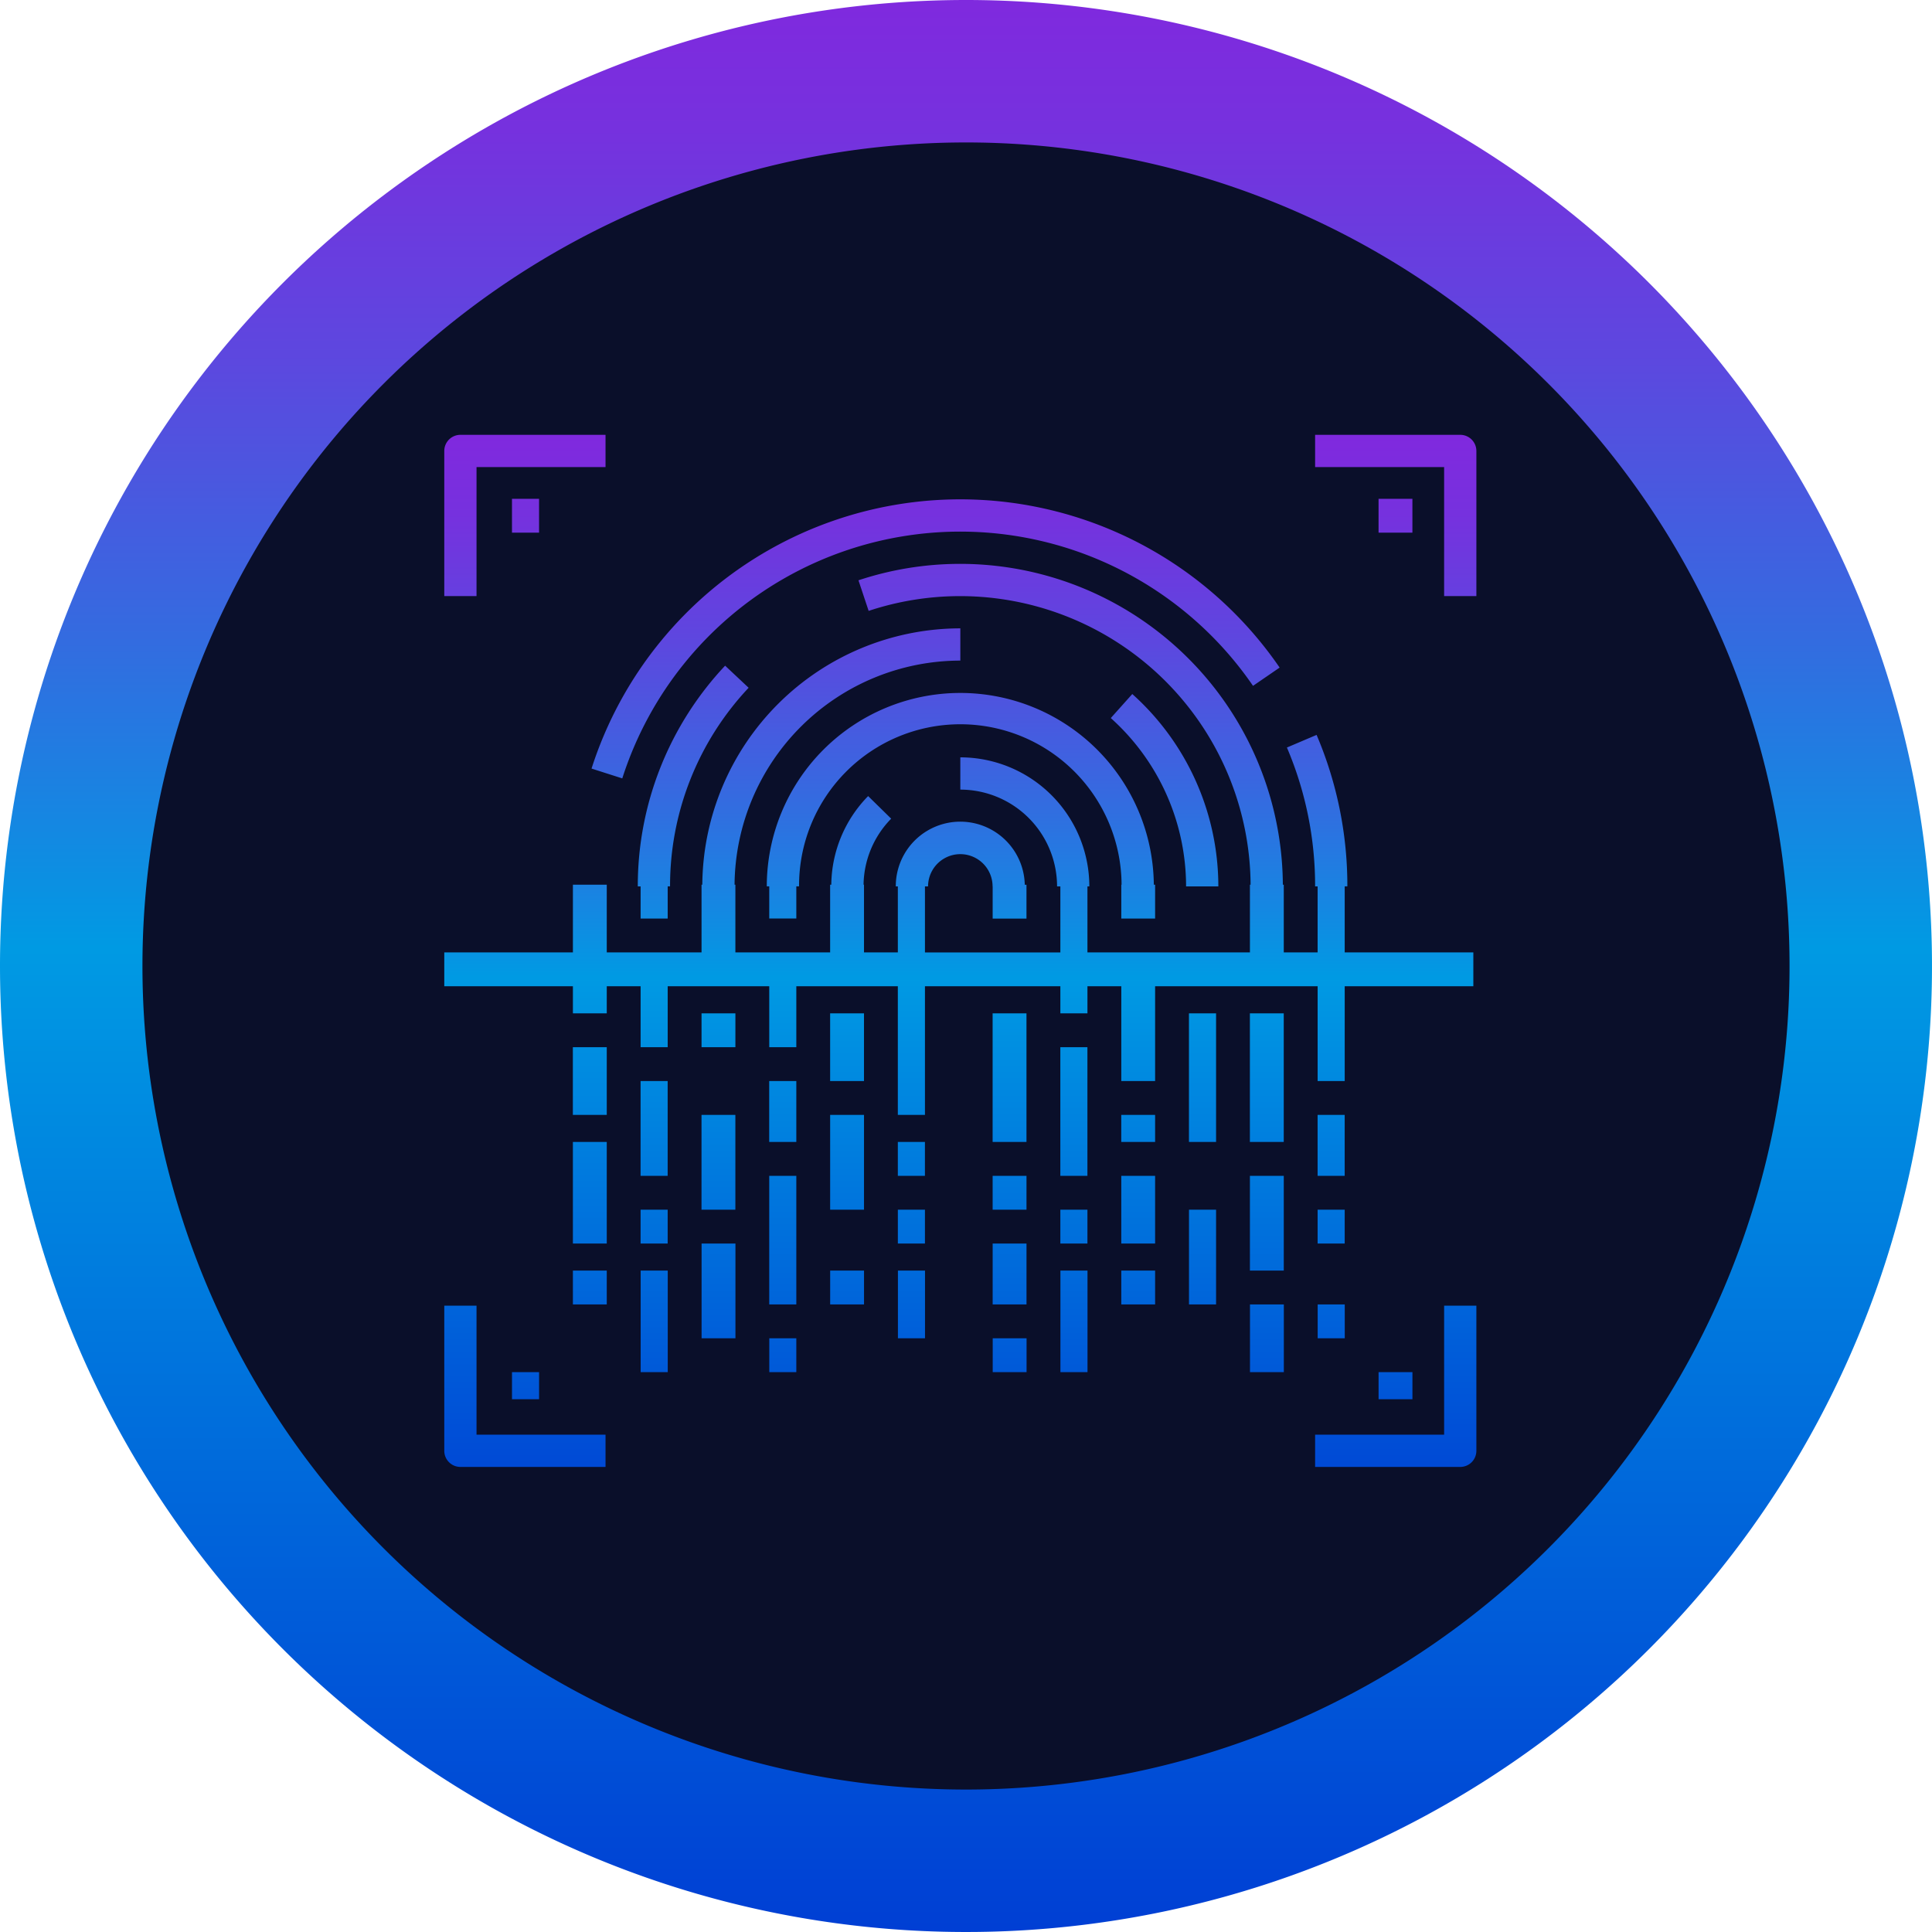
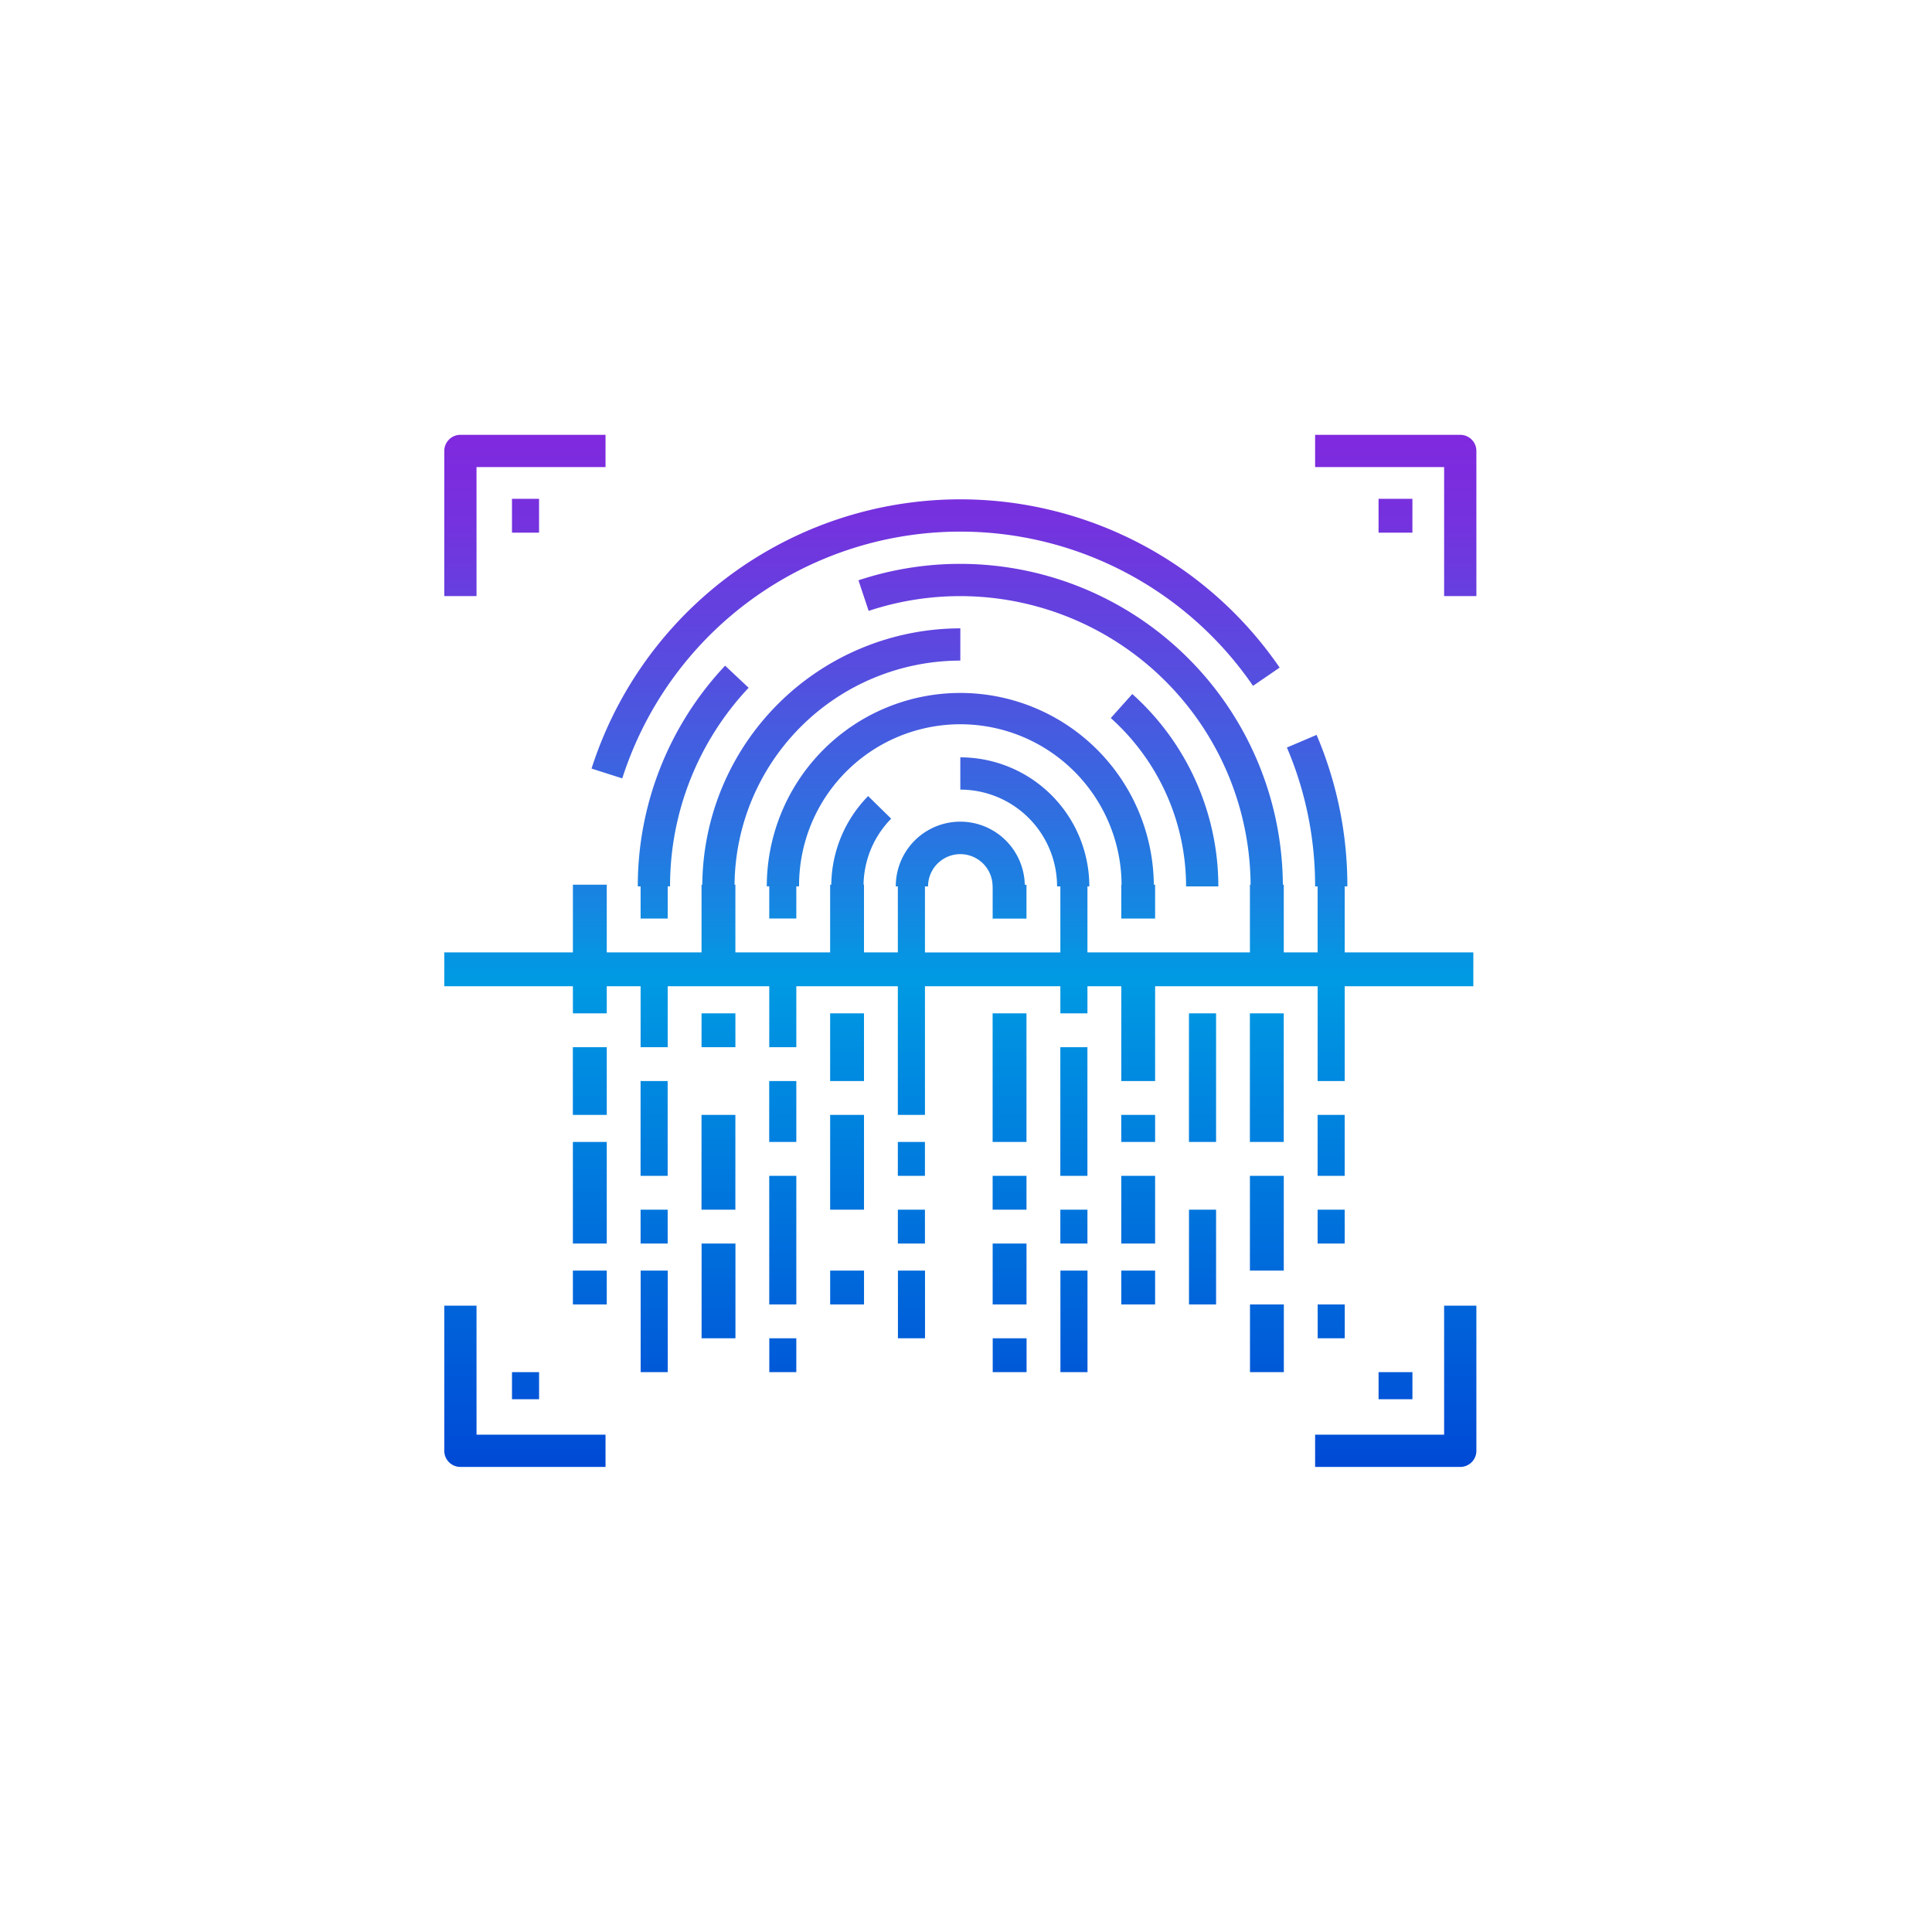
<svg xmlns="http://www.w3.org/2000/svg" width="234.828" height="234.828" viewBox="0 0 234.828 234.828">
  <defs>
    <linearGradient id="linear-gradient" x1="0.5" x2="0.5" y2="1" gradientUnits="objectBoundingBox">
      <stop offset="0" stop-color="#8029de" />
      <stop offset="0.07" stop-color="#7631de" />
      <stop offset="0.186" stop-color="#5d47df" />
      <stop offset="0.334" stop-color="#336ce0" />
      <stop offset="0.491" stop-color="#009ae3" />
      <stop offset="0.994" stop-color="#003fd4" />
    </linearGradient>
  </defs>
  <g id="Group_485" data-name="Group 485" transform="translate(11699 -748.586)">
    <g id="Component_16_6" data-name="Component 16 – 6" transform="translate(-11699 748.586)">
-       <path id="Path_463" data-name="Path 463" d="M117.414,0A117.414,117.414,0,1,1,0,117.414,117.414,117.414,0,0,1,117.414,0Z" fill="url(#linear-gradient)" />
-       <path id="Path_464" data-name="Path 464" d="M100.1,0A100.1,100.1,0,1,1,0,100.1,100.1,100.1,0,0,1,100.1,0Z" transform="translate(17.314 17.314)" fill="#0a0f2a" />
-     </g>
+       </g>
    <path id="Union_68" data-name="Union 68" d="M105.847,125.448v-3.92h15.681V105.847h3.92v17.642a1.96,1.96,0,0,1-1.96,1.96Zm-103.886,0A1.961,1.961,0,0,1,0,123.489V105.847H3.92v15.681H19.6v3.92Zm111.6-8.229v-3.291h4.115v3.291Zm-105.33,0v-3.291h3.292v3.291Zm89.7-3.291V105.7h4.115v8.229Zm-23.041,0V101.585h3.292v12.344Zm-8.229,0v-4.115h4.115v4.115Zm-27.156,0v-4.115H42.79v4.115Zm-15.635,0V101.585h3.292v12.344Zm82.289-4.115V105.7h3.292v4.114Zm-51.019,0v-8.229h3.292v8.229Zm-23.864,0V98.293h4.115v11.52ZM90.518,105.7V94.179H93.81V105.7Zm-8.229,0v-4.115H86.4V105.7Zm-15.635,0V98.293h4.115V105.7Zm-19.75,0v-4.115h4.115V105.7Zm-7.406,0V90.065H42.79V105.7Zm-23.864,0v-4.115H19.75V105.7Zm82.289-4.115V90.065h4.115v11.52Zm8.229-3.291V94.179h3.292v4.115Zm-23.864,0V90.065H86.4v8.229Zm-7.406,0V94.179h3.292v4.115Zm-19.75,0V94.179h3.292v4.115Zm-31.27,0V94.179h3.292v4.115Zm-8.229,0V85.95H19.75V98.293Zm51.019-4.115V90.065h4.115v4.114Zm-19.75,0V82.659h4.115v11.52Zm-15.635,0V82.659h4.115v11.52Zm74.883-4.114V82.659h3.292v7.406Zm-31.27,0V74.43h3.292V90.065Zm-19.75,0V85.95h3.292v4.115Zm-31.27,0V78.544h3.292V90.065Zm74.06-4.115V70.315h4.115V85.95Zm-7.406,0V70.315H93.81V85.95Zm-8.229,0V82.659H86.4V85.95Zm-15.635,0V70.315h4.115V85.95Zm-27.156,0V78.544H42.79V85.95Zm15.635-3.291V67.024H42.79V74.43H39.5V67.024H27.156V74.43H23.864V67.024H19.75v3.291H15.635V67.024H0V62.909H15.635V54.68H19.75v8.229H31.27V54.68h.093A31.4,31.4,0,0,1,62.725,23.522v3.92A27.473,27.473,0,0,0,35.283,54.68h.1v8.229H46.9V54.68h.141a15.593,15.593,0,0,1,4.479-10.771l2.8,2.746a11.687,11.687,0,0,0-3.358,8.025h.054v8.229h4.114V54.884h-.25a7.84,7.84,0,0,1,15.678-.2h.207v4.114H66.654v-3.91h-.01a3.92,3.92,0,0,0-7.841,0h-.378v8.025H74.883V54.884h-.4A11.773,11.773,0,0,0,62.724,43.123V39.2A15.7,15.7,0,0,1,78.405,54.884h-.23v8.025H97.924V54.68h.082A35.311,35.311,0,0,0,51.581,21.4l-1.237-3.719a39.227,39.227,0,0,1,51.582,37h.112v8.229h4.114V54.884h-.305a42.838,42.838,0,0,0-3.427-16.877l3.607-1.535a46.723,46.723,0,0,1,3.74,18.411h-.323v8.025h15.635v4.115H109.445v11.52h-3.292V67.024H86.4v11.52H82.289V67.024H78.175v3.291H74.883V67.024H58.425V82.659Zm-39.5,0V74.43H19.75v8.229ZM46.9,78.544V70.315h4.115v8.229ZM31.27,74.43V70.315h4.115V74.43ZM82.289,58.794V54.68h.035a19.6,19.6,0,0,0-39.2.2H42.79v3.91H39.5v-3.91h-.3a23.522,23.522,0,0,1,47.043-.2H86.4v4.114Zm-58.425,0v-3.91h-.342A39.056,39.056,0,0,1,34.136,28.059l2.858,2.685a35.136,35.136,0,0,0-9.552,24.139h-.286v3.91Zm66.3-3.91a27.489,27.489,0,0,0-9.152-20.458l2.614-2.921A31.412,31.412,0,0,1,94.086,54.884ZM17.9,40.565a47.058,47.058,0,0,1,83.635-12.274L98.3,30.51A43.136,43.136,0,0,0,21.636,41.759ZM121.528,19.6V3.92H105.847V0h17.642a1.961,1.961,0,0,1,1.96,1.96V19.6ZM0,19.6V1.96A1.961,1.961,0,0,1,1.96,0H19.6V3.92H3.92V19.6ZM113.559,11.89V7.776h4.115V11.89Zm-105.33,0V7.776h3.292V11.89Z" transform="translate(-11645 801.438)" stroke="rgba(0,0,0,0)" stroke-miterlimit="10" stroke-width="1" fill="url(#linear-gradient)" />
  </g>
</svg>